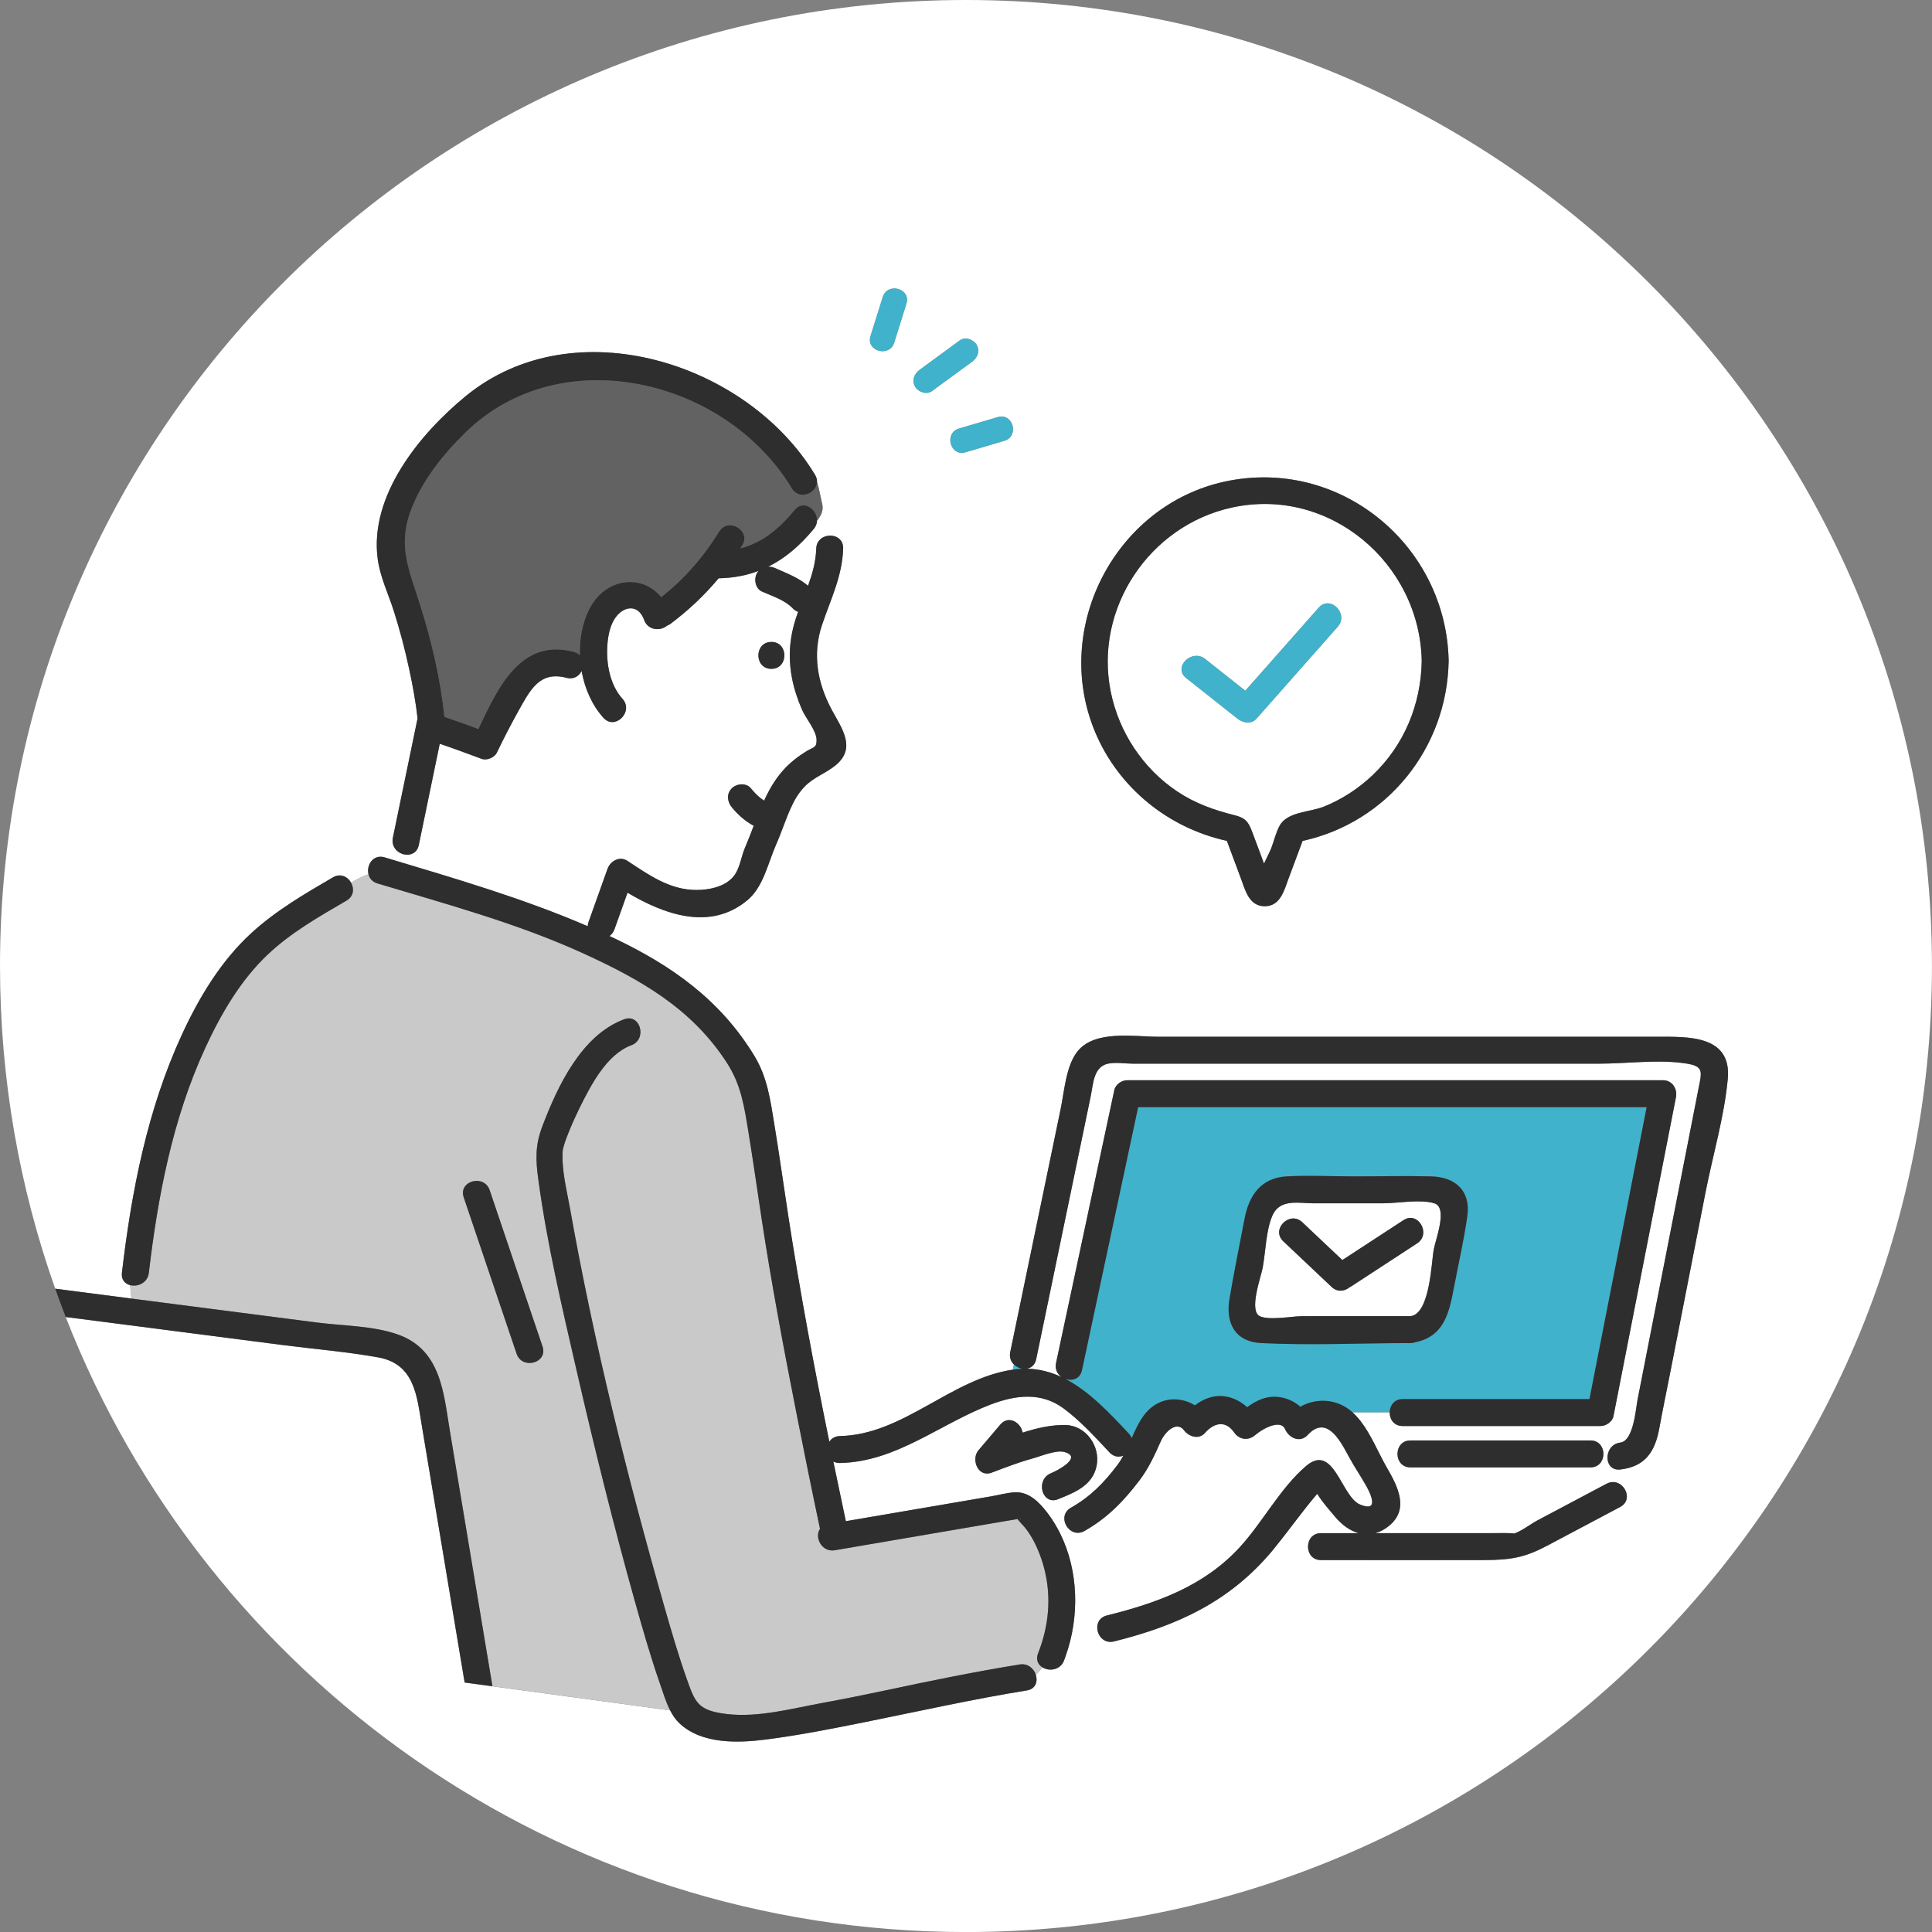
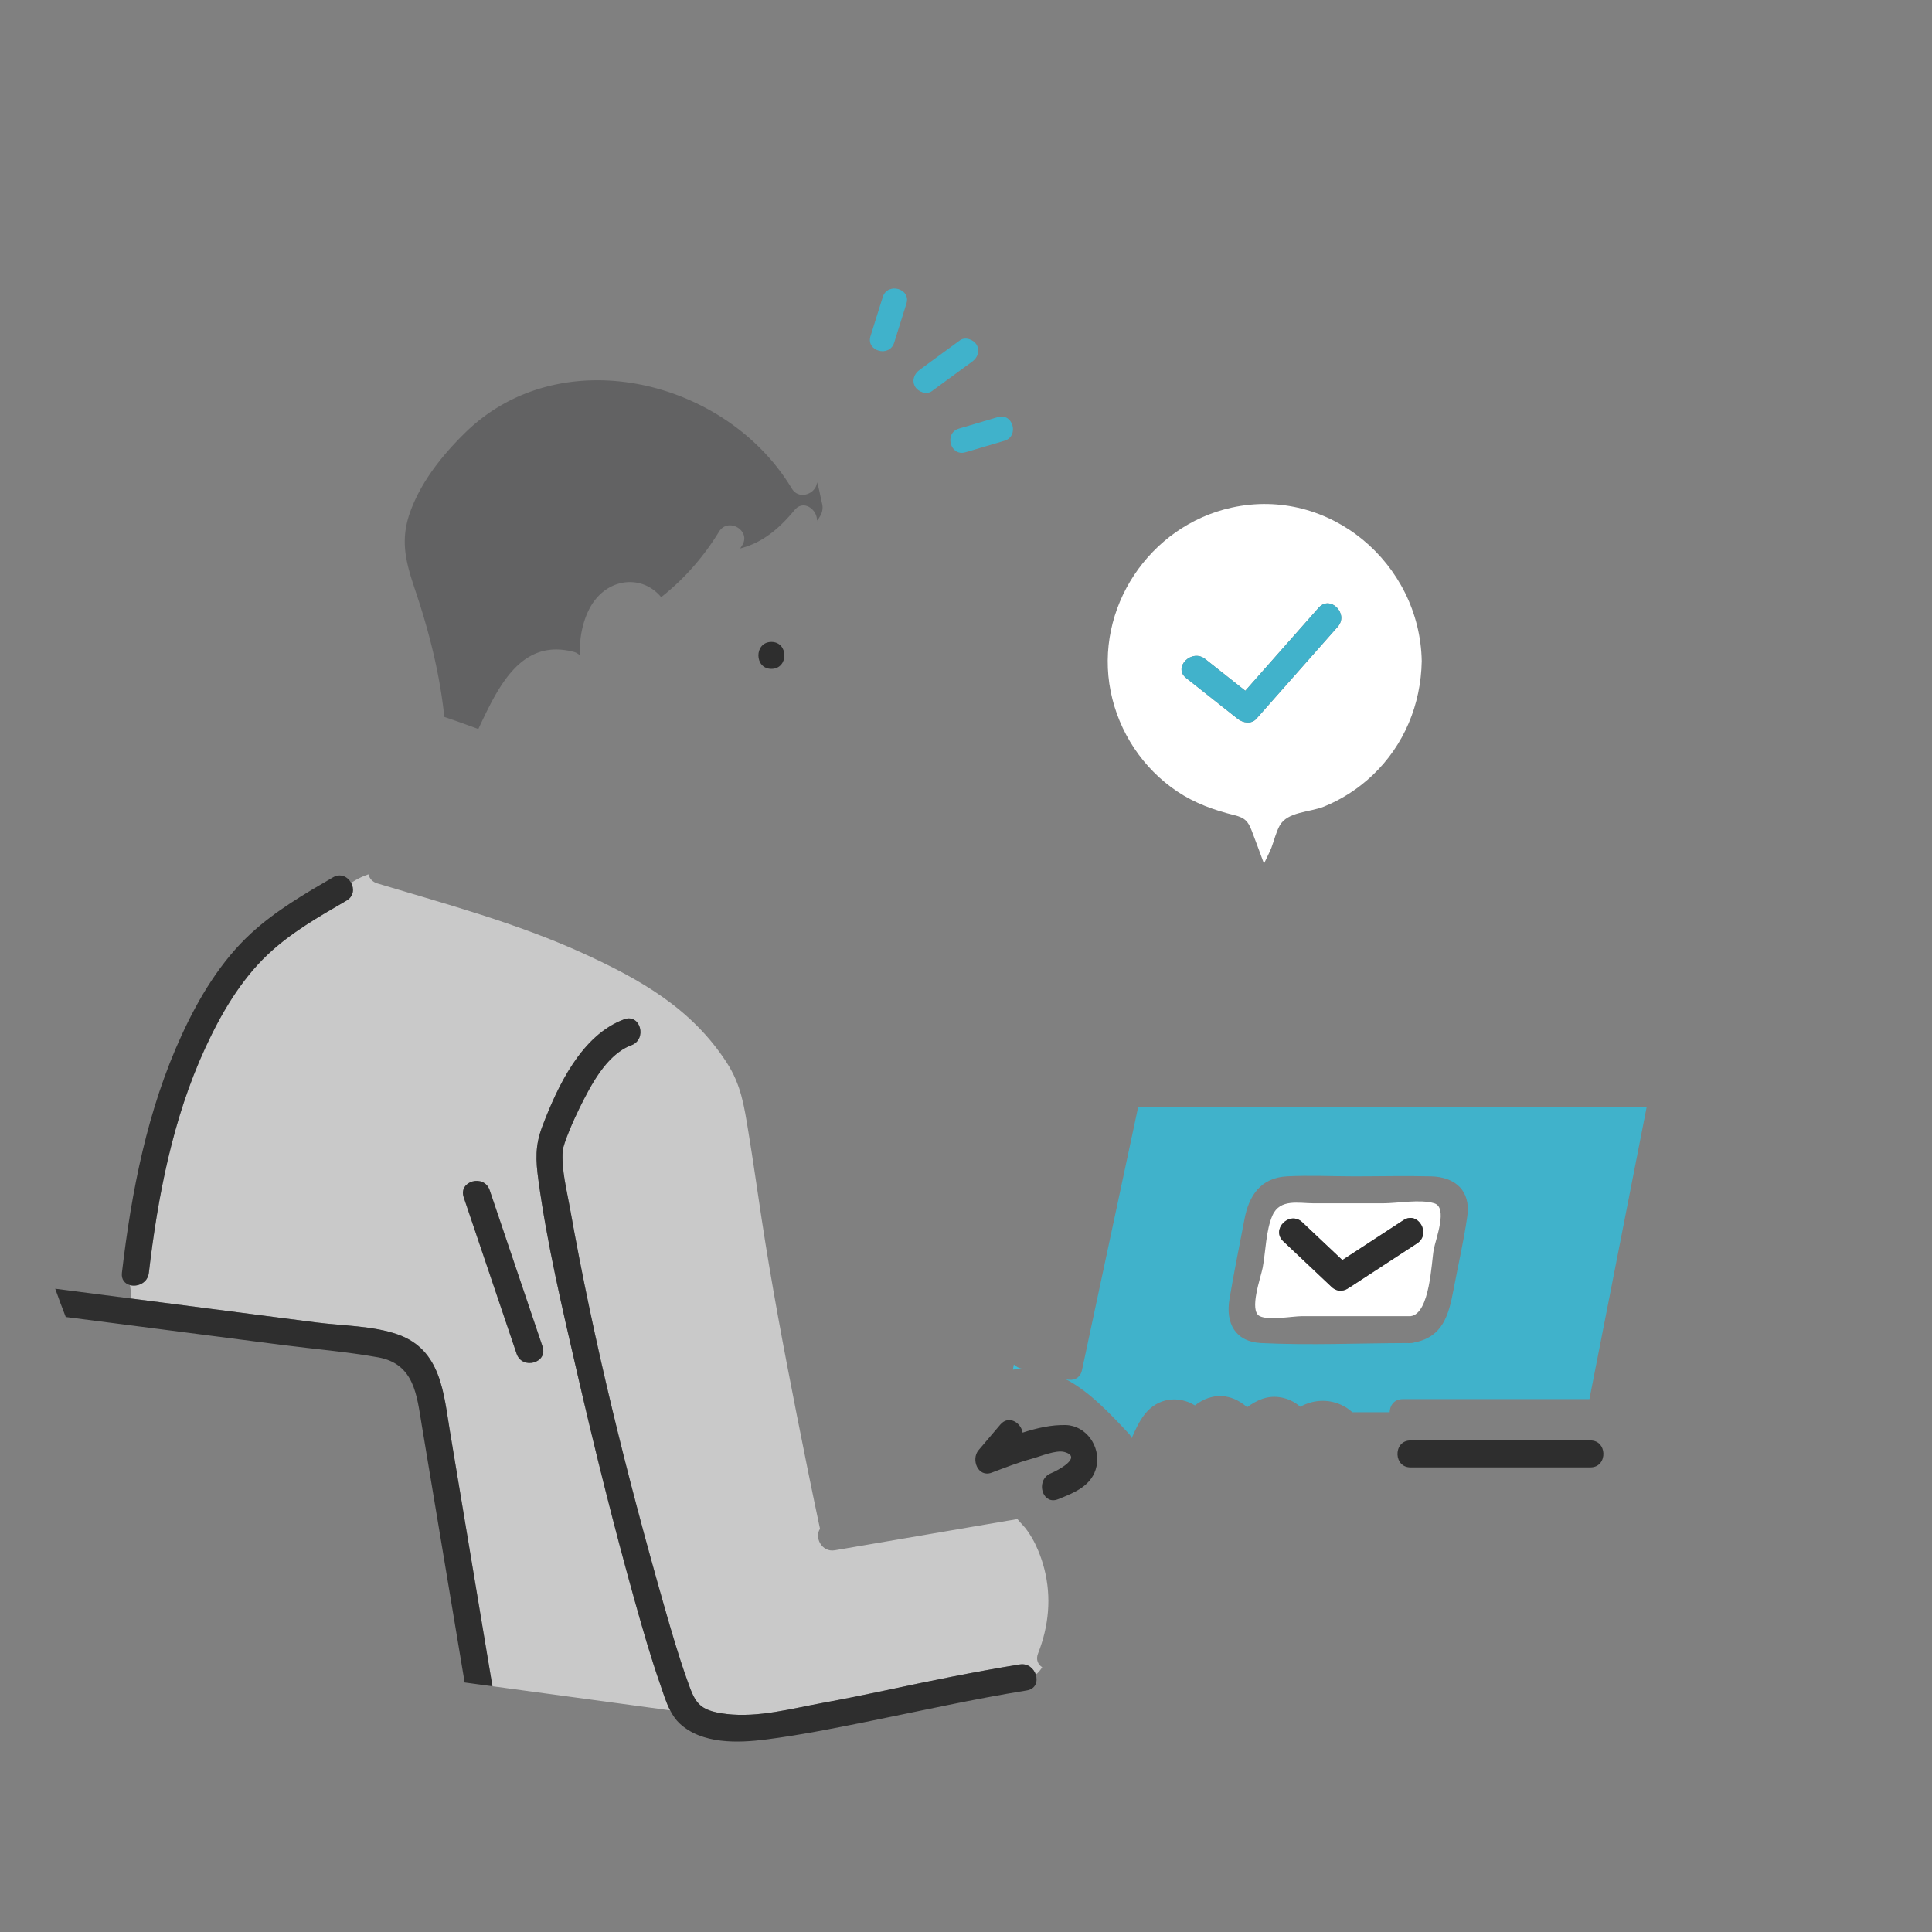
<svg xmlns="http://www.w3.org/2000/svg" version="1.1" id="レイヤー_1" x="0" y="0" viewBox="0 0 1573.92 1573.92" style="enable-background:new 0 0 1573.92 1573.92" xml:space="preserve">
  <rect x="0" y="0" width="1573.92" height="1573.92" fill="#808080" stroke="none" />
  <style>.st1{fill:#fff}.st2{fill:#40b2cb}.st6{fill:#2e2e2e}</style>
  <path d="M1512.53 480.44c-39.66-93.77-96.44-177.98-168.76-250.3-72.32-72.32-156.53-129.1-250.3-168.76C996.39 20.32 893.26-.5 786.96-.5S577.53 20.32 480.44 61.38c-93.77 39.66-177.98 96.44-250.3 168.76-72.32 72.32-129.1 156.53-168.76 250.3C20.32 577.53-.5 680.65-.5 786.96s20.82 209.43 61.88 306.51c39.66 93.77 96.44 177.98 168.76 250.3 72.32 72.32 156.53 129.1 250.3 168.76 97.08 41.06 200.21 61.88 306.51 61.88s209.43-20.82 306.51-61.88c93.77-39.66 177.98-96.44 250.3-168.76 72.32-72.32 129.1-156.53 168.76-250.3 41.06-97.08 61.88-200.21 61.88-306.51s-20.8-209.43-61.87-306.52zM786.96 1573.92c-333.76 0-618.98-207.78-733.39-501.03-2.97-7.62-5.84-15.3-8.58-23.04C15.86 967.64 0 879.15 0 786.96 0 352.33 352.33 0 786.96 0s786.96 352.33 786.96 786.96-352.34 786.96-786.96 786.96z" style="fill:none" />
-   <path class="st1" d="M786.96 0C352.33 0 0 352.33 0 786.96c0 92.19 15.86 180.68 44.99 262.89l62.02 8.01c-.18-3.64-.61-7.29-1.05-10.93-4.12-1.08-7.29-4.39-6.63-10.02 7.78-66.4 20.69-132.93 48.83-193.99 13.95-30.28 31.8-60.04 56.55-82.74 19.98-18.33 43.21-31.85 66.51-45.43 6.24-3.64 12.15-.47 14.84 4.44 4.37-2.84 9.02-5.29 14.1-6.95-1.85-7.31 3.79-16.54 13.15-13.73.99.3 1.98.59 2.97.89 54.86 16.49 109.9 32.5 162.49 55.21.04-1.05.2-2.15.62-3.34 5.17-14.47 10.34-28.95 15.51-43.42 2.25-6.29 9.78-10.7 16.11-6.55 17.44 11.45 34.43 23.75 56.27 23.77 11.02.01 25.21-2.93 31.68-13 4-6.23 4.99-14.64 7.92-21.42 2.47-5.73 4.77-11.77 7.11-17.87-6.87-3.74-12.9-8.99-17.82-15.06-3.74-4.62-4.55-10.95 0-15.5 3.88-3.88 11.78-4.61 15.5 0 3.46 4.28 6.74 7.46 10.76 10.08 2.79-6.02 5.86-11.83 9.52-17.08 4.2-6.03 9.15-11.41 14.85-16.04 3.31-2.69 6.85-5.1 10.48-7.32 5.56-3.41 8.04-2.47 7.93-9.1-.13-7.63-8.91-17.67-11.94-24.72-3.58-8.34-6.45-16.91-8.14-25.84-3.39-17.89-1.78-34.46 4.29-51.59.25-.71.53-1.41.78-2.12-1.51-.51-3-1.39-4.37-2.82-6.73-7.04-16.53-9.86-25.2-13.78-5.42-2.45-6.68-10.3-3.93-15 .39-.67.84-1.27 1.32-1.81-9.9 3.77-20.68 5.83-32.6 6.06-11.51 13.79-24.61 26.12-39.2 37.09-.95.72-1.9 1.17-2.84 1.52-5.27 4.5-15.52 4.04-18.64-4.65-5.06-14.07-17.92-10.99-24.28-.58-3.75 6.14-5.17 13.83-5.68 20.91-1.07 14.9 1.98 32.49 12.29 43.87 9.46 10.44-6.01 25.98-15.5 15.5-9.19-10.15-15.2-23.76-17.78-38.11-2.09 4.14-6.44 7.06-12.23 5.55-21.46-5.63-29.11 8.87-38.74 26.07-6.4 11.42-12.37 23.1-18.08 34.88-1.97 4.07-8.17 6.6-12.38 5.04-11.33-4.19-22.68-8.42-34.13-12.31-5.69 27.52-11.39 55.04-17.08 82.56-2.59 12.52-20.08 8.86-21.28-2.15-.13-1.16-.13-2.37.14-3.68 6.72-32.46 13.43-64.92 20.15-97.39-1.48-13.36-3.95-26.65-6.75-39.76-3.42-15.98-7.57-31.81-12.51-47.39-4.45-14.04-11.14-27.71-13.17-42.38-7.18-51.84 34.24-102.29 71.62-132.95 88.2-72.33 229.52-27.42 284.62 64.1 1.25 2.08 1.72 4.12 1.61 6.03 1.6 4.3 2.82 11.84 4.18 17.39.84 3.42.29 7.02-1.53 10.03-.64 1.07-1.3 2.15-1.88 3.08-.26.2-.51.41-.77.61 0 .07-.01.14-.01.21.04.08.07.16.11.24-.04.07-.09.14-.13.2-.17 2.13-.98 4.3-2.64 6.3-11.21 13.53-23.3 23.9-37.12 30.73 1.98-.03 4.01.39 5.92 1.26 9.34 4.23 18.8 7.66 26.56 14.31 3.5-9.69 6.32-19.53 6.68-30.32.21-6.28 4.68-9.74 9.52-10.43 6.04-.86 12.67 2.6 12.41 10.43-.76 22.62-10.09 41.06-17.18 62.06-8.05 23.84-3.88 47.37 7.93 69.35 8 14.88 20.02 30.72 3.57 44.72-8.14 6.93-18.35 9.95-25.92 17.97-5.02 5.32-8.1 10.71-11.01 17.12-4.44 9.78-7.67 20.1-12.02 29.91-6.71 15.15-10.25 34.45-23.54 45.44-30.34 25.11-67.57 11.52-97.51-6.23-3.55 9.94-7.1 19.89-10.65 29.83-.88 2.46-2.33 4.25-4.07 5.47 1.26.59 2.53 1.16 3.78 1.75 47.14 22.42 86.56 50.34 114.21 95.76 10.68 17.54 13.07 35.9 16.36 55.97 4.11 25.05 7.6 50.2 11.46 75.29 9.44 61.31 20.91 122.37 33.31 183.2 1.72-2.63 4.58-4.53 8.64-4.62 51.86-1.11 90.24-46.72 140.95-54.1l.79-4.2c-2.44-2.39-3.88-5.84-3-10.08l25.47-122.81c5.2-25.08 10.4-50.16 15.6-75.25 3.01-14.54 4.36-35.21 13.74-46.95 14.14-17.68 46.1-11.9 66.11-11.9h406.64c24.18 0 60.28-1.53 57 34.26-2.81 30.74-12.19 62.21-18.12 92.46-9.68 49.39-19.35 98.78-29.03 148.17-2.87 14.63-5.95 29.24-8.6 43.91-3.4 18.78-11.15 31.35-31.81 33.73-8.55.98-11.79-6.78-9.91-13.37 1.21-4.21 4.5-7.94 9.91-8.56 10.81-1.24 12.58-27.4 14.06-34.95 4.13-21.07 8.26-42.13 12.38-63.2l30.06-153.42c2.81-14.32 5.61-28.64 8.42-42.96 1.7-8.7.74-12.3-10.35-14.15-22.6-3.78-49.09 0-71.93 0h-379.7c-6.2 0-14.19-1.33-20.31 0-11.88 2.59-11.99 16.6-14.08 26.64-14.8 71.39-29.61 142.77-44.41 214.16-.98 4.73-4.11 7.11-7.68 7.7 10.21.18 19.61 2.71 28.38 6.81-3.38-2.33-5.61-6.35-4.52-11.45 15.82-74.1 31.65-148.21 47.47-222.31 1-4.67 5.99-8.05 10.57-8.05h436.41c7.55 0 11.92 6.98 10.57 13.88-16.96 86.59-33.93 173.18-50.9 259.76-.92 4.67-6.06 8.05-10.57 8.05h-161.17c-7.18 0-10.69-5.66-10.57-11.22h-30.37c9.7 8.63 16.25 22.37 22.46 34.62 1.87 3.69 3.7 7.25 5.58 10.48 9.05 15.54 18.6 34.14 1.37 47.79-3.55 2.81-7.15 4.61-10.72 5.61h85.87c2.61 0 5.23.02 7.84 0 2.54-.02 21.66-.33 18.83.5 6.25-1.84 13.68-7.79 19.46-10.86 8.99-4.77 17.98-9.53 26.97-14.3 9.8-5.2 19.6-10.39 29.4-15.59 4.19-2.22 8.2-1.53 11.23.59 5.99 4.17 8.11 13.96-.17 18.35-19.67 10.43-39.35 20.86-59.02 31.3-17.95 9.52-28.93 11.89-51.97 11.95-44.24.1-88.49 0-132.73 0-7.19 0-10.69-5.67-10.57-11.24.12-5.39 3.63-10.68 10.57-10.68h30.72c-7.11-1.95-13.7-6.77-19.11-13.21-4.77-5.69-10.59-12.2-14.68-18.85-11.78 13.76-22.25 28.68-33.69 42.75-1.01 1.24-1.98 2.51-3 3.74-34.54 41.26-77.14 60.94-128.87 73.77-4.29 1.06-7.8-.27-10.19-2.72-5.25-5.37-5.05-16.09 4.36-18.43 40.98-10.16 79.43-24.01 108.47-55.81 18.6-20.37 32.84-47.96 53.75-65.87 22.69-19.44 28.64 24.74 43.93 31.24 15.46 6.56 9.37-7.58 5.4-14.71-4.42-7.94-9.6-15.44-13.95-23.41-.41-.75-.83-1.54-1.28-2.35-6.89-12.75-17.73-32.42-32.8-16.06-6.2 6.73-15.35 2.22-18.32-4.84-3.34-7.93-17.27-1.24-24.34 4.84-5.66 4.87-12.97 3.85-17.22-2.22-7.04-10.06-16.42-7.8-23.66.44-5.13 5.84-13.29 3-17.22-2.22-5.53-7.36-14.94.37-18.9 9.24-5.04 11.31-9.74 21.71-17.27 31.64-12.91 17-26.16 30.68-44.82 41.26-5.28 2.99-10.31 1.2-13.38-2.36-4.09-4.73-4.69-12.6 2.32-16.57 15.84-8.98 26.88-20.26 37.83-34.72 1.86-2.45 3.42-5.07 4.89-7.74-3.53 1.48-7.7 1.13-11.16-2.53-11.68-12.38-24.02-26.04-37.78-36.11-18.33-13.41-39.1-10.61-59.03-3.03-41.67 15.84-76.74 46.71-122.95 47.69-2.11.04-3.87-.45-5.35-1.25 3.35 16.23 6.76 32.45 10.21 48.65l118.09-20.19c6.35-1.08 13.11-3 19.56-3.34 11.56-.62 19.95 8.11 26.66 16.89 4.04 5.28 7.46 10.96 10.38 16.88 15.07 30.47 15.67 68.05 4.34 99.67-.44 1.22-.84 2.46-1.31 3.66-3.14 7.99-12.35 8.9-17.78 5.38-1.32 2.29-3.11 4.31-5.2 6.09 1.77 5.43-.08 11.65-7.28 12.81-44 7.11-87.34 16.83-131.01 25.63-26.89 5.41-54.02 10.8-81.24 14.32-22.84 2.95-52.37 4.02-70.63-13.02-3.19-2.98-5.68-6.67-7.74-10.68l-144.77-19.64-22.63-3.07c-11.64-69.85-23.29-139.69-34.93-209.54-4.02-24.12-5.88-50.03-35.58-55.34-25.75-4.61-52.2-6.75-78.14-10.1l-127.18-16.44c-16.38-2.12-32.76-4.23-49.14-6.35 114.42 293.26 399.63 501.03 733.39 501.03 434.63 0 786.96-352.33 786.96-786.96S1221.58 0 786.96 0zM628.42 522.96c14.13 0 14.11 21.93 0 21.93-14.13 0-14.1-21.93 0-21.93zm667.25 672.45h-146.64c-6.76 0-10.24-5.02-10.53-10.26-.32-5.71 3.17-11.67 10.53-11.67h146.64c6.8 0 10.28 5.07 10.54 10.34.27 5.68-3.22 11.59-10.54 11.59zm-433.72 25.93c-11.5 4.62-17.25-11.13-9.76-18.58 1.05-1.04 2.35-1.93 3.93-2.56 5.08-2.04 26.2-13.02 11.11-17.3-6.89-1.96-19.58 3.53-26.24 5.32-.33.09-.65.2-.99.29-10.97 3.04-21.48 7.2-32.15 11.19-11.2 4.2-17.04-10.83-10.67-18.32 5.92-6.96 11.84-13.91 17.75-20.87 6.74-7.93 16.85-1.57 18.11 6.6 11.69-3.77 23.64-6.5 35.23-6.18 16.56.46 28.31 17.42 25.07 33.28-3.26 16.05-17.83 21.68-31.39 27.13zM738.43 247.32c-3.32 10.61-6.65 21.21-9.97 31.82-3.84 12.26-23.14 6.99-19.29-5.32 3.32-10.61 6.65-21.21 9.97-31.82 3.84-12.26 23.14-6.99 19.29 5.32zm7.08 67.71c-2.93-5-.76-10.5 3.59-13.68 10.95-8.02 21.9-16.03 32.84-24.05 4.38-3.21 11.17-.71 13.68 3.59 2.93 5 .76 10.5-3.59 13.68-10.95 8.02-21.9 16.03-32.84 24.05-4.38 3.21-11.17.71-13.68-3.59zm72.72 44.05-31.7 9.36c-12.39 3.66-17.63-15.65-5.32-19.29l31.7-9.36c12.39-3.65 17.63 15.65 5.32 19.29zm242.93 325.99c-3.77 10.11-7.54 20.22-11.31 30.34-3.59 9.63-6.68 22.87-19.51 22.87-12.87 0-15.92-13.24-19.51-22.87-3.78-10.13-7.55-20.26-11.33-30.39-47.78-10.48-88.33-43.24-107.35-88.71-36.04-86.11 18.07-188.03 110.32-204.92 92.16-16.88 176.03 54.52 177.7 147.19-1.3 70.81-50 131.37-119.01 146.49z" />
  <path class="st2" d="M719.14 242c-3.32 10.6-6.65 21.21-9.97 31.82-3.86 12.31 15.44 17.58 19.29 5.32 3.32-10.6 6.65-21.21 9.97-31.82 3.85-12.31-15.45-17.58-19.29-5.32zm76.49 38.89c-2.51-4.29-9.3-6.8-13.68-3.59-10.95 8.02-21.9 16.03-32.84 24.05-4.35 3.19-6.51 8.68-3.59 13.68 2.51 4.29 9.3 6.8 13.68 3.59 10.95-8.02 21.9-16.03 32.84-24.05 4.35-3.18 6.51-8.68 3.59-13.68zm17.28 58.91-31.7 9.36c-12.32 3.64-7.07 22.94 5.32 19.29l31.7-9.36c12.31-3.65 7.07-22.95-5.32-19.29z" />
  <path d="M830.47 1237.2c1.49.7 2.55-.35 0 0zm2.43-122.1c-2.57-.38-5.06-1.62-6.96-3.48l-.79 4.2c.28-.04.56-.1.84-.13 2.35-.32 4.65-.51 6.91-.59z" style="fill:#3dbdd8" />
  <path d="M665.65 424.44c-.03-.08-.07-.15-.11-.24-.01.15-.01.29-.02.44.04-.06.09-.13.13-.2zm-5.99-22.84c-4.71 2.59-11.09 2.25-14.65-3.68-53.62-89.05-187.9-121.7-265.8-45.64-18.78 18.34-36.36 40.27-45.23 65.3-9.89 27.93-.43 47.96 8.03 74.67 9.4 29.65 16.72 60.72 19.97 91.81 9.29 3.11 18.5 6.45 27.69 9.85 15.92-33.77 34.43-74.2 77.69-62.85 2.17.57 3.8 1.62 5.03 2.9-.48-13.12 1.87-26.21 7.39-37.27 12.92-25.91 42.79-29.62 58.85-10.2 18.81-14.82 34.61-32.88 47.11-53.33 7.35-12.04 26.31-1.01 18.93 11.07-.54.88-1.12 1.71-1.66 2.58 17.61-4.54 31.08-15.34 44.36-31.37 5.73-6.92 14.04-3.12 17.04 3.33.75 1.62 1.18 3.4 1.14 5.22.26-.2.51-.4.77-.61.58-.93 1.23-2.01 1.88-3.08a13.26 13.26 0 0 0 1.53-10.03c-1.36-5.54-2.58-13.09-4.18-17.39-.19 3.75-2.64 6.94-5.89 8.72z" style="fill:#626263" />
  <path class="st2" d="M1142.66 1139.83h152.18c15.53-79.28 31.07-158.56 46.6-237.84H927.18l-45.75 214.26c-1.54 7.23-8.05 9.03-13.49 7.17 19.75 10.23 36.27 28.18 51.56 44.38 1.15 1.22 1.92 2.51 2.41 3.82 2.96-6.74 5.99-13.4 10.42-19.17 10.79-14.03 27.95-15.6 41.11-7.52 14.04-10.9 29.75-9.81 42.53 1.48 7.71-5.62 16.12-9.63 26.31-8.18 6.65.95 12.38 3.71 17 7.82 11.47-6.46 25.69-6.7 37.46.67 1.76 1.1 3.42 2.4 5 3.8h30.37c.09-5.38 3.61-10.69 10.55-10.69zm-115.24-45.69c-21.1-1.04-29.05-16.14-25.86-35.56 3.6-21.88 8.19-43.63 12.28-65.43 3.58-19.08 13.23-33.67 34.48-34.81 18.25-.98 36.82 0 55.08 0 20.8 0 41.68-.53 62.48 0 19.61.5 32.41 11.63 29.49 32.36-2.85 20.23-7.58 40.37-11.34 60.45-3.85 20.49-8.87 37.75-31.03 42.32-1.12.39-2.35.66-3.75.66-1 .13-1.91.11-2.76.01-39.58.11-79.59 1.95-119.07 0z" />
  <path d="M324.17 1087.17c35.34 12.51 37.24 48.12 42.43 79.24l34.56 207.3 144.77 19.64c-3.58-6.96-5.89-14.89-8.32-21.85-7.67-21.96-14.07-44.39-20.35-66.78-17.49-62.37-33.04-125.32-47.58-188.44-11.78-51.17-23.96-102.73-31.06-154.8-2.24-16.42-2.8-28.16 3.19-43.9 12.33-32.43 31.79-74.29 66.67-87.2 13.28-4.91 18.95 16.29 5.83 21.14-20.34 7.52-33.16 32.99-42.22 51.16-4.82 9.67-13.28 29.25-13.68 34.84-1.09 15.24 3.28 31.86 5.92 46.75 19.43 109.41 46.53 218.34 77.05 325.15 5.57 19.49 11.24 39 18.02 58.11 6.88 19.4 9.01 25.95 32.37 28.78 25.76 3.12 53.15-4.41 78.37-9.03 17.44-3.2 34.82-6.68 52.16-10.38 36.03-7.68 72.02-15.05 108.41-20.93 6.67-1.08 11.46 3.29 13.11 8.34 2.1-1.78 3.88-3.81 5.2-6.09-3.41-2.21-5.35-6.15-3.36-11.21 8.73-22.22 11.07-45.72 5.07-69.01-1.33-5.15-3.02-10.22-5.09-15.12-1.4-3.33-2.95-6.6-4.78-9.73-2.29-3.91-4.83-7.82-8-11.09-.51-.53-2.75-2.91-4.01-4.55-2.59.56-5.26.89-7.86 1.34-9.39 1.61-18.79 3.21-28.18 4.82-37.57 6.42-75.13 12.84-112.7 19.27-10.88 1.86-16.79-10.8-12.08-17.45-6.53-30.8-12.8-61.65-18.88-92.54-10.5-53.31-20.62-106.75-28.76-160.48-3.56-23.52-6.88-47.08-10.74-70.56-3.47-21.14-5.92-38.11-17.48-56.04-28.51-44.24-70.49-67.94-117.05-89.19-53.7-24.52-111.29-40.03-167.67-56.99-4.17-1.25-6.49-4.15-7.32-7.42-5.08 1.66-9.73 4.11-14.1 6.95 2.58 4.71 2.2 11.02-3.77 14.49-22.48 13.1-45.11 25.91-64.15 43.91-22.38 21.16-38.25 48.62-51.04 76.39-26.38 57.26-38.54 120.67-45.83 182.92-.97 8.29-9.18 11.63-15.3 10.02.44 3.64.87 7.29 1.05 10.93l150.7 19.47c21.18 2.72 46.12 2.61 66.48 9.82zm74.74-117.59 43.08 127.41c4.54 13.42-16.65 19.12-21.14 5.83l-43.08-127.41c-4.54-13.42 16.64-19.13 21.14-5.83z" style="fill:#c9c9c9" />
-   <path class="st6" d="M307.46 719.66c56.38 16.97 113.97 32.48 167.67 56.99 46.56 21.26 88.54 44.95 117.05 89.19 11.55 17.93 14 34.9 17.48 56.04 3.85 23.48 7.18 47.04 10.74 70.56 8.13 53.73 18.26 107.17 28.76 160.48 6.08 30.89 12.35 61.75 18.88 92.54-4.72 6.65 1.2 19.31 12.08 17.45 37.57-6.42 75.14-12.84 112.7-19.27 9.39-1.61 18.79-3.21 28.18-4.82 2.61-.45 5.27-.78 7.86-1.34 1.26 1.64 3.5 4.02 4.01 4.55 3.17 3.27 5.72 7.18 8 11.09 1.83 3.13 3.37 6.4 4.78 9.73 2.06 4.9 3.76 9.97 5.09 15.12 6 23.29 3.66 46.79-5.07 69.01-1.99 5.06-.05 9 3.36 11.21 5.44 3.52 14.64 2.61 17.78-5.38.47-1.2.88-2.44 1.31-3.66 11.32-31.62 10.72-69.2-4.34-99.67-2.93-5.92-6.34-11.59-10.38-16.88-6.72-8.78-15.1-17.51-26.66-16.89-6.45.34-13.22 2.26-19.56 3.34l-118.09 20.19c-3.45-16.2-6.86-32.42-10.21-48.65 1.48.8 3.24 1.3 5.35 1.25 46.21-.99 81.27-31.85 122.95-47.69 19.94-7.58 40.71-10.37 59.03 3.03 13.76 10.07 26.1 23.73 37.78 36.11 3.46 3.66 7.64 4.02 11.16 2.53-1.46 2.67-3.03 5.29-4.89 7.74-10.95 14.46-21.99 25.74-37.83 34.72-7.01 3.97-6.4 11.84-2.32 16.57 3.07 3.56 8.1 5.35 13.38 2.36 18.66-10.58 31.91-24.26 44.82-41.26 7.53-9.93 12.23-20.33 17.27-31.64 3.95-8.87 13.36-16.61 18.9-9.24 3.93 5.22 12.09 8.06 17.22 2.22 7.24-8.24 16.62-10.5 23.66-.44 4.25 6.07 11.56 7.09 17.22 2.22 7.07-6.08 20.99-12.76 24.34-4.84 2.97 7.06 12.13 11.57 18.32 4.84 15.06-16.36 25.91 3.31 32.8 16.06.44.82.87 1.61 1.28 2.35 4.36 7.97 9.53 15.47 13.95 23.41 3.97 7.13 10.06 21.27-5.4 14.71-15.3-6.49-21.24-50.68-43.93-31.24-20.91 17.91-35.14 45.5-53.75 65.87-29.05 31.8-67.5 45.65-108.47 55.81-9.41 2.33-9.61 13.05-4.36 18.43 2.39 2.44 5.9 3.78 10.19 2.72 51.73-12.83 94.33-32.51 128.87-73.77 1.03-1.22 2-2.5 3-3.74 11.44-14.07 21.9-28.99 33.69-42.75 4.09 6.65 9.9 13.16 14.68 18.85 5.4 6.44 11.99 11.26 19.11 13.21h-30.72c-6.93 0-10.45 5.3-10.57 10.68-.12 5.57 3.38 11.24 10.57 11.24 44.24 0 88.49.1 132.73 0 23.04-.05 34.01-2.43 51.97-11.95 19.67-10.43 39.35-20.86 59.02-31.3 8.28-4.39 6.16-14.18.17-18.35-3.03-2.11-7.04-2.81-11.23-.59-9.8 5.2-19.6 10.39-29.4 15.59-8.99 4.77-17.98 9.53-26.97 14.3-5.79 3.07-13.22 9.02-19.46 10.86 2.83-.83-16.29-.52-18.83-.5-2.61.02-5.23 0-7.84 0h-85.87c3.57-1 7.16-2.79 10.72-5.61 17.23-13.64 7.67-32.25-1.37-47.79-1.88-3.23-3.72-6.8-5.58-10.48-6.2-12.24-12.75-25.99-22.46-34.62-1.58-1.41-3.24-2.7-5-3.8-11.77-7.37-25.99-7.14-37.46-.67-4.62-4.11-10.35-6.87-17-7.82-10.18-1.45-18.6 2.56-26.31 8.18-12.78-11.29-28.49-12.37-42.53-1.48-13.16-8.08-30.32-6.52-41.11 7.52-4.44 5.77-7.46 12.43-10.42 19.17-.49-1.31-1.26-2.6-2.41-3.82-15.29-16.2-31.81-34.15-51.56-44.38 5.45 1.86 11.95.06 13.49-7.17l45.75-214.26h414.26c-15.53 79.28-31.07 158.56-46.6 237.84H1142.7c-6.94 0-10.45 5.31-10.57 10.7-.12 5.57 3.39 11.22 10.57 11.22h161.17c4.51 0 9.66-3.38 10.57-8.05 16.97-86.59 33.93-173.18 50.9-259.76 1.35-6.9-3.02-13.88-10.57-13.88H918.36c-4.58 0-9.58 3.38-10.57 8.05-15.82 74.1-31.65 148.21-47.47 222.31-1.09 5.11 1.14 9.12 4.52 11.45-8.77-4.1-18.17-6.64-28.38-6.81 3.56-.59 6.69-2.97 7.68-7.7 14.8-71.39 29.61-142.77 44.41-214.16 2.08-10.04 2.2-24.06 14.08-26.64 6.11-1.33 14.1 0 20.31 0h379.7c22.84 0 49.33-3.78 71.93 0 11.09 1.85 12.05 5.45 10.35 14.15-2.81 14.32-5.61 28.64-8.42 42.96l-30.06 153.42c-4.13 21.07-8.26 42.13-12.38 63.2-1.48 7.54-3.25 33.7-14.06 34.95-5.41.62-8.7 4.35-9.91 8.56-1.89 6.58 1.36 14.35 9.91 13.37 20.66-2.38 28.41-14.95 31.81-33.73 2.66-14.67 5.74-29.28 8.6-43.91 9.68-49.39 19.35-98.78 29.03-148.17 5.93-30.25 15.3-61.72 18.12-92.46 3.28-35.8-32.83-34.26-57-34.26H943.92c-20 0-51.97-5.79-66.11 11.9-9.39 11.74-10.73 32.41-13.74 46.95-5.2 25.08-10.4 50.16-15.6 75.25L823 1101.5c-.88 4.24.56 7.69 3 10.08 1.9 1.86 4.39 3.1 6.96 3.48-2.27.08-4.57.26-6.91.59-.28.04-.56.09-.84.13-50.7 7.38-89.09 53-140.95 54.1-4.06.09-6.91 1.99-8.64 4.62-12.39-60.83-23.86-121.89-33.31-183.2-3.86-25.09-7.35-50.24-11.46-75.29-3.3-20.07-5.68-38.43-16.36-55.97-27.65-45.41-67.07-73.34-114.21-95.76-1.26-.6-2.52-1.16-3.78-1.75 1.74-1.22 3.19-3.02 4.07-5.47 3.55-9.94 7.1-19.89 10.65-29.83 29.94 17.76 67.17 31.34 97.51 6.23 13.29-11 16.83-30.3 23.54-45.44 4.35-9.82 7.58-20.14 12.02-29.91 2.91-6.41 5.99-11.81 11.01-17.12 7.58-8.02 17.79-11.05 25.92-17.97 16.45-14 4.43-29.84-3.57-44.72-11.81-21.98-15.98-45.51-7.93-69.35 7.09-21 16.42-39.44 17.18-62.06.26-7.83-6.37-11.29-12.41-10.43-4.85.69-9.31 4.16-9.52 10.43-.36 10.8-3.18 20.63-6.68 30.32-7.76-6.65-17.22-10.09-26.56-14.31-1.91-.86-3.95-1.29-5.92-1.26 13.81-6.83 25.91-17.2 37.12-30.73 1.66-2 2.47-4.17 2.64-6.3.01-.15.02-.29.02-.44 0-.07.01-.14.01-.21.04-1.82-.39-3.6-1.14-5.22-3-6.45-11.31-10.25-17.04-3.33-13.28 16.03-26.75 26.83-44.36 31.37.55-.87 1.13-1.7 1.66-2.58 7.38-12.07-11.58-23.1-18.93-11.07-12.49 20.45-28.29 38.51-47.11 53.33-16.06-19.42-45.92-15.72-58.85 10.2-5.52 11.07-7.87 24.15-7.39 37.27-1.23-1.29-2.86-2.33-5.03-2.9-43.26-11.35-61.77 29.08-77.69 62.85-9.19-3.4-18.4-6.74-27.69-9.85-3.25-31.09-10.58-62.16-19.97-91.81-8.47-26.72-17.93-46.75-8.03-74.67 8.87-25.03 26.45-46.96 45.23-65.3 77.9-76.07 212.18-43.42 265.8 45.64 3.57 5.92 9.94 6.27 14.65 3.68 3.25-1.79 5.69-4.97 5.9-8.72.1-1.9-.36-3.94-1.61-6.03-55.1-91.52-196.42-136.43-284.62-64.1-37.38 30.66-78.8 81.11-71.62 132.95 2.03 14.67 8.72 28.34 13.17 42.38 4.94 15.58 9.09 31.41 12.51 47.39 2.8 13.1 5.27 26.4 6.75 39.76-6.72 32.46-13.43 64.92-20.15 97.39-.27 1.31-.27 2.52-.14 3.68 1.21 11.01 18.69 14.66 21.28 2.15 5.69-27.52 11.39-55.04 17.08-82.56 11.45 3.89 22.79 8.12 34.13 12.31 4.21 1.56 10.41-.97 12.38-5.04 5.71-11.78 11.68-23.46 18.08-34.88 9.63-17.2 17.28-31.7 38.74-26.07 5.78 1.52 10.13-1.41 12.23-5.55 2.58 14.35 8.59 27.97 17.78 38.11 9.5 10.48 24.96-5.06 15.5-15.5-10.31-11.38-13.37-28.97-12.29-43.87.51-7.08 1.93-14.77 5.68-20.91 6.36-10.41 19.22-13.48 24.28.58 3.13 8.69 13.38 9.15 18.64 4.65.94-.35 1.88-.8 2.84-1.52 14.6-10.96 27.69-23.3 39.2-37.09 11.92-.22 22.71-2.28 32.6-6.06-.48.54-.93 1.14-1.32 1.81-2.75 4.7-1.49 12.55 3.93 15 8.67 3.92 18.47 6.75 25.2 13.78 1.37 1.44 2.86 2.32 4.37 2.82-.26.71-.53 1.41-.78 2.12-6.07 17.12-7.68 33.7-4.29 51.59 1.69 8.93 4.57 17.5 8.14 25.84 3.03 7.05 11.81 17.09 11.94 24.72.11 6.64-2.37 5.69-7.93 9.1-3.63 2.22-7.17 4.63-10.48 7.32-5.71 4.63-10.65 10-14.85 16.04-3.66 5.26-6.73 11.06-9.52 17.08-4.02-2.62-7.3-5.8-10.76-10.08-3.73-4.61-11.63-3.88-15.5 0-4.55 4.55-3.74 10.89 0 15.5 4.91 6.07 10.95 11.32 17.82 15.06-2.34 6.1-4.63 12.15-7.11 17.87-2.93 6.78-3.92 15.19-7.92 21.42-6.46 10.08-20.66 13.02-31.68 13-21.84-.03-38.83-12.32-56.27-23.77-6.32-4.15-13.86.26-16.11 6.55-5.17 14.47-10.34 28.95-15.51 43.42-.42 1.18-.58 2.28-.62 3.34-52.59-22.7-107.64-38.72-162.49-55.21-.99-.3-1.98-.59-2.97-.89-9.36-2.82-15 6.41-13.15 13.73.78 3.33 3.1 6.22 7.27 7.48zm523.01 517.54c2.55-.35 1.49.7 0 0z" />
  <path class="st6" d="M628.42 544.89c14.11 0 14.13-21.93 0-21.93-14.1 0-14.13 21.93 0 21.93zm-507.16 492.02c7.29-62.25 19.45-125.67 45.83-182.92 12.8-27.77 28.66-55.23 51.04-76.39 19.04-18 41.67-30.81 64.15-43.91 5.97-3.48 6.35-9.79 3.77-14.49-2.69-4.91-8.59-8.08-14.84-4.44-23.3 13.58-46.52 27.1-66.51 45.43-24.75 22.7-42.6 52.46-56.55 82.74-28.13 61.06-41.05 127.59-48.83 193.99-.66 5.63 2.51 8.93 6.63 10.02 6.12 1.6 14.33-1.74 15.31-10.03zm299.59 65.91c4.5 13.3 25.68 7.59 21.14-5.83l-43.08-127.41c-4.5-13.3-25.68-7.59-21.14 5.83l43.08 127.41zm409.86 253.15c-36.39 5.88-72.38 13.24-108.41 20.93-17.34 3.7-34.72 7.18-52.16 10.38-25.22 4.62-52.61 12.15-78.37 9.03-23.36-2.83-25.5-9.38-32.37-28.78-6.77-19.11-12.45-38.62-18.02-58.11-30.52-106.81-57.62-215.74-77.05-325.15-2.64-14.89-7.02-31.5-5.92-46.75.4-5.59 8.86-25.17 13.68-34.84 9.06-18.17 21.88-43.64 42.22-51.16 13.12-4.85 7.45-26.05-5.83-21.14-34.88 12.9-54.34 54.77-66.67 87.2-5.99 15.74-5.43 27.49-3.19 43.9 7.1 52.07 19.28 103.64 31.06 154.8 14.53 63.12 30.09 126.07 47.58 188.44 6.28 22.39 12.68 44.82 20.35 66.78 2.43 6.95 4.73 14.89 8.32 21.85 2.07 4.01 4.55 7.7 7.74 10.68 18.26 17.04 47.79 15.96 70.63 13.02 27.21-3.51 54.34-8.9 81.24-14.32 43.67-8.79 87-18.52 131.01-25.63 7.2-1.16 9.05-7.38 7.28-12.81-1.67-5.04-6.46-9.4-13.12-8.32zm464.96-182.49h-146.64c-7.36 0-10.85 5.96-10.53 11.67.29 5.24 3.77 10.26 10.53 10.26h146.64c7.32 0 10.82-5.91 10.54-11.59-.26-5.26-3.75-10.34-10.54-10.34zm-402.31 20.74c3.23-15.86-8.52-32.83-25.07-33.28-11.6-.32-23.55 2.41-35.23 6.18-1.26-8.17-11.37-14.52-18.11-6.6l-17.75 20.87c-6.38 7.49-.53 22.52 10.67 18.32 10.67-4 21.17-8.16 32.15-11.19.33-.09.65-.2.99-.29 6.66-1.79 19.35-7.28 26.24-5.32 15.09 4.28-6.02 15.26-11.11 17.3-1.59.64-2.89 1.52-3.93 2.56-7.49 7.45-1.74 23.2 9.76 18.58 13.54-5.46 28.11-11.09 31.39-27.13zM102.7 1079.23l127.18 16.44c25.94 3.35 52.39 5.49 78.14 10.1 29.7 5.31 31.56 31.22 35.58 55.34 11.64 69.85 23.29 139.69 34.93 209.54l22.63 3.07-34.56-207.3c-5.19-31.13-7.09-66.73-42.43-79.24-20.36-7.21-45.3-7.1-66.47-9.83L107 1057.88l-62.02-8.01c2.74 7.74 5.6 15.41 8.58 23.04 16.38 2.09 32.76 4.2 49.14 6.32z" />
  <path class="st1" d="M1003.46 413.5c-67.12 14.72-112.2 82.1-98.63 149.85 6.61 33 26.17 62.67 54.19 81.41 14.42 9.64 29.9 15.19 46.61 19.33 8.51 2.11 11.13 4.9 14.15 12.79 3.39 8.85 6.64 17.76 9.94 26.65 2.31-4.98 4.9-9.83 6.14-13.16 2.12-5.67 3.69-12.4 6.61-17.72 6.3-11.49 24.53-10.87 36.13-15.55 14.59-5.88 28.18-14.76 39.57-25.57 25.75-24.44 39.42-57.65 40.06-92.95-1.43-79.74-75.23-142.52-154.77-125.08zm86.33 97.07-66.18 74.88c-4.28 4.84-11.09 3.5-15.5 0-13.93-11.03-27.86-22.06-41.79-33.08-11.06-8.76 4.56-24.17 15.5-15.5l32.67 25.86c19.93-22.55 39.86-45.11 59.79-67.66 9.37-10.6 24.83 4.96 15.51 15.5z" />
-   <path class="st6" d="M1002.46 391.39C910.21 408.28 856.1 510.2 892.14 596.31c19.03 45.46 59.57 78.22 107.35 88.71 3.78 10.13 7.55 20.26 11.33 30.39 3.59 9.63 6.64 22.87 19.51 22.87 12.83 0 15.92-13.23 19.51-22.87 3.77-10.11 7.54-20.22 11.31-30.34 69.01-15.12 117.71-75.68 119-146.48-1.65-92.68-85.53-164.07-177.69-147.2zm115.71 240.14c-11.39 10.81-24.98 19.69-39.57 25.57-11.6 4.68-29.84 4.06-36.13 15.55-2.92 5.33-4.49 12.05-6.61 17.72-1.24 3.32-3.83 8.18-6.14 13.16-3.3-8.89-6.55-17.8-9.94-26.65-3.02-7.88-5.63-10.67-14.15-12.79-16.71-4.15-32.2-9.69-46.61-19.33-28.02-18.74-47.58-48.42-54.19-81.41-13.57-67.75 31.51-135.13 98.63-149.85 79.53-17.44 153.34 45.34 154.77 125.09-.64 35.3-14.3 68.5-40.06 92.94z" />
  <path class="st1" d="M1168.01 1017.99c1.67-8.92 11.66-34.28.44-37.71-11.54-3.53-29.73 0-41.67 0h-56.87c-11.61 0-27.14-3.96-33.25 9.82-5.38 12.13-5.56 29.65-8 42.63-1.45 7.73-11.46 35.1-2.38 39.49 7.68 3.71 26.46 0 34.74 0h88.22c15.76-2.07 16.86-44.05 18.77-54.23zm-68.58 30.7c-3.92 3.28-9.82 4.26-14.6-.25l-39.41-37.22c-10.28-9.71 5.25-25.19 15.5-15.5 10.87 10.27 21.74 20.54 32.62 30.81l49.83-32.52c11.86-7.74 22.84 11.25 11.07 18.93-17.97 11.73-35.94 23.45-53.9 35.18-.37.24-.74.38-1.11.57z" />
-   <path class="st6" d="M1149.24 1094.14c1.4 0 2.62-.27 3.75-.66 22.16-4.57 27.19-21.82 31.03-42.32 3.77-20.08 8.49-40.22 11.34-60.45 2.92-20.74-9.87-31.86-29.49-32.36-20.8-.53-41.67 0-62.48 0-18.27 0-36.84-.98-55.08 0-21.25 1.14-30.9 15.73-34.48 34.81-4.09 21.79-8.68 43.55-12.28 65.43-3.19 19.42 4.75 34.52 25.86 35.56 39.49 1.95 79.5.1 119.06.01.86.1 1.77.12 2.77-.02zm-88.22-21.92c-8.29 0-27.07 3.71-34.74 0-9.09-4.39.93-31.76 2.38-39.49 2.43-12.98 2.62-30.49 8-42.63 6.11-13.78 21.64-9.82 33.25-9.82h56.87c11.95 0 30.14-3.53 41.67 0 11.22 3.43 1.24 28.79-.44 37.71-1.91 10.17-3.01 52.16-18.77 54.22-29.41.01-58.81.01-88.22.01z" />
  <path class="st6" d="m1143.38 994-49.83 32.52c-10.87-10.27-21.74-20.54-32.62-30.81-10.26-9.69-25.79 5.79-15.5 15.5l39.41 37.22c4.78 4.51 10.67 3.53 14.6.25.37-.19.74-.34 1.12-.58 17.97-11.73 35.94-23.45 53.9-35.18 11.76-7.67.78-26.66-11.08-18.92z" />
  <path d="M1074.29 495.07c-19.93 22.55-39.86 45.11-59.79 67.66l-32.67-25.86c-10.95-8.67-26.57 6.75-15.5 15.5 13.93 11.03 27.86 22.06 41.79 33.08 4.42 3.5 11.23 4.84 15.5 0l66.18-74.88c9.31-10.54-6.15-26.1-15.51-15.5z" style="fill:#41b2cb" />
</svg>